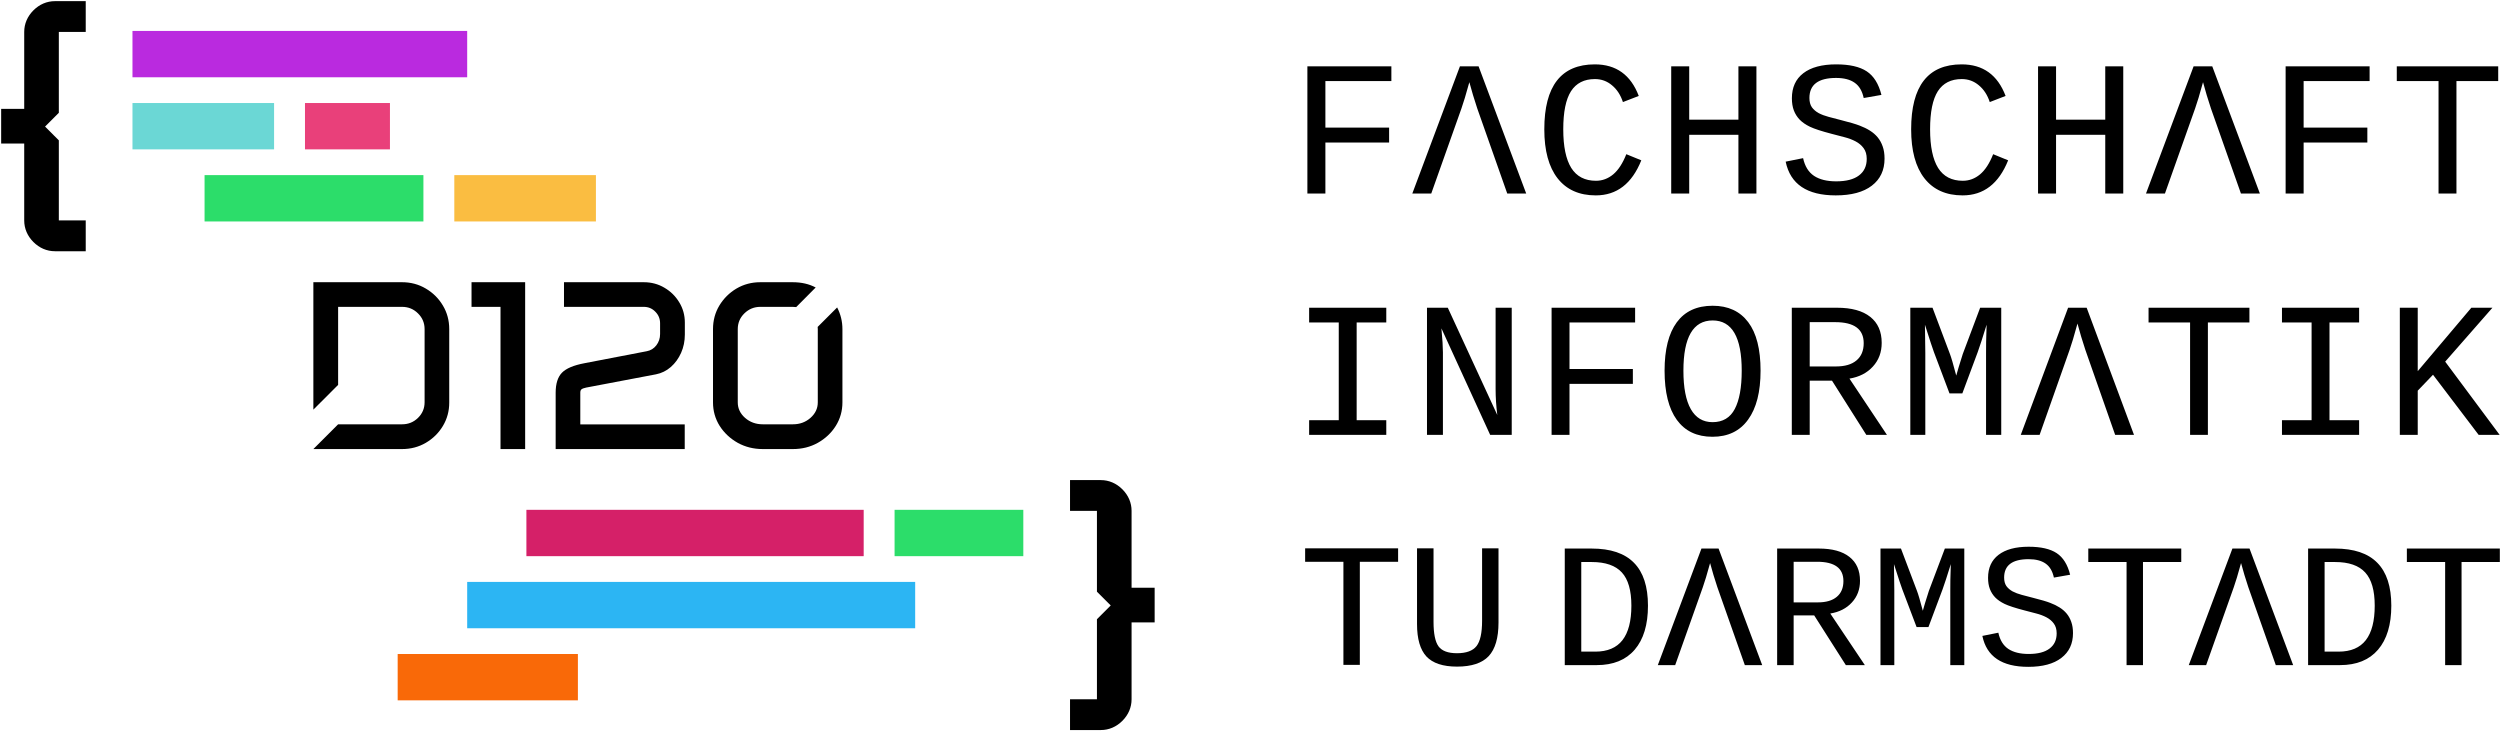
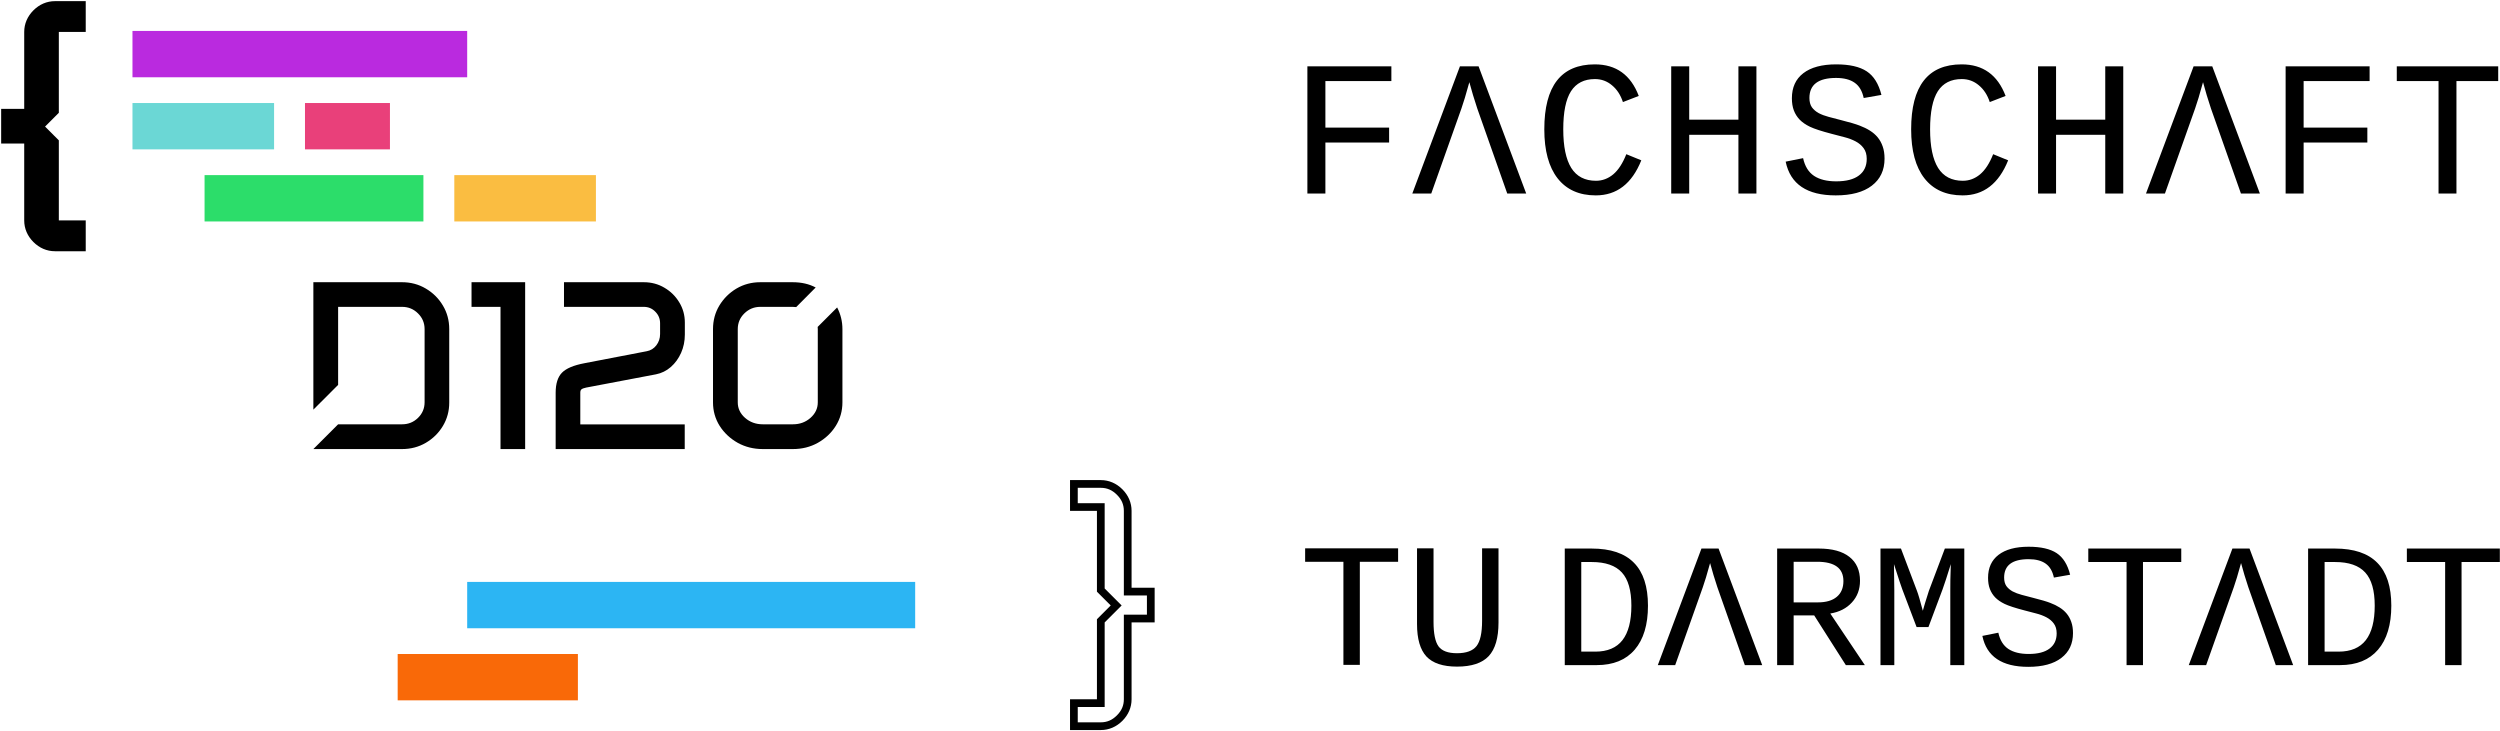
<svg xmlns="http://www.w3.org/2000/svg" width="971" height="284" viewBox="0 0 971 284" fill="none">
  <path d="M640.071 235.24C640.071 242.645 638.348 248.35 634.903 252.355C631.48 256.338 626.569 258.329 620.17 258.329H607.753V213.057H618.19C625.551 213.057 631.032 214.903 634.635 218.594C638.259 222.263 640.071 227.812 640.071 235.24ZM633.628 235.24C633.628 229.333 632.397 225.038 629.936 222.353C627.475 219.646 623.571 218.292 618.224 218.292H614.163V253.094H619.6C624.343 253.094 627.867 251.606 630.171 248.63C632.476 245.654 633.628 241.191 633.628 235.24ZM684.437 258.329H677.692L667.02 228.058C665.946 224.836 665.006 221.715 664.201 218.695C663.015 223.013 662.075 226.134 661.382 228.058L650.642 258.329H643.897L660.845 213.057H667.489L684.437 258.329ZM716.923 258.329L704.64 239.032H696.653V258.329H690.243V213.057H706.419C711.632 213.057 715.603 214.142 718.332 216.312C721.062 218.46 722.426 221.547 722.426 225.575C722.426 228.908 721.375 231.716 719.272 233.998C717.191 236.28 714.395 237.712 710.882 238.294L724.306 258.329H716.923ZM715.983 225.675C715.983 220.686 712.582 218.192 705.781 218.192H696.653V233.965H706.049C709.249 233.965 711.699 233.249 713.399 231.817C715.122 230.385 715.983 228.338 715.983 225.675ZM757.496 258.329V229.199C757.496 226.179 757.53 223.93 757.597 222.454L757.697 219.098C756.265 223.706 755.203 226.962 754.509 228.863L749.005 243.563H744.408L738.837 228.863C738.434 227.834 737.36 224.579 735.615 219.098L735.749 229.199V258.329H730.38V213.057H738.333L744.542 229.468C745.012 230.653 745.772 233.237 746.824 237.22L747.697 234.199L749.173 229.501L755.382 213.057H762.933V258.329H757.496ZM805.151 245.912C805.151 250.028 803.641 253.239 800.62 255.543C797.622 257.848 793.338 259 787.767 259C777.543 259 771.603 254.995 769.947 246.986L776.155 245.744C776.782 248.63 778.079 250.733 780.048 252.053C782.017 253.351 784.646 254 787.935 254C791.492 254 794.188 253.306 796.023 251.919C797.88 250.532 798.808 248.563 798.808 246.012C798.808 244.446 798.439 243.171 797.701 242.187C796.985 241.202 796.034 240.397 794.848 239.77C793.662 239.144 792.32 238.64 790.821 238.26C789.344 237.857 787.845 237.466 786.324 237.086C782.722 236.146 780.149 235.307 778.605 234.569C777.084 233.83 775.865 232.991 774.947 232.052C774.03 231.09 773.336 229.993 772.867 228.763C772.397 227.532 772.162 226.089 772.162 224.434C772.162 220.563 773.515 217.587 776.223 215.507C778.952 213.404 782.856 212.352 787.935 212.352C792.678 212.352 796.302 213.18 798.808 214.836C801.314 216.491 803.059 219.288 804.043 223.225L797.734 224.333C797.197 221.827 796.123 220.015 794.513 218.896C792.902 217.755 790.698 217.185 787.901 217.185C781.57 217.185 778.404 219.567 778.404 224.333C778.404 225.675 778.695 226.772 779.276 227.622C779.881 228.45 780.686 229.143 781.693 229.702C782.722 230.239 783.908 230.687 785.25 231.045C786.615 231.403 788.069 231.783 789.613 232.186C792.723 232.969 794.96 233.629 796.325 234.166C797.69 234.68 798.898 235.273 799.949 235.945C801.023 236.616 801.94 237.41 802.701 238.327C803.462 239.245 804.055 240.318 804.48 241.549C804.927 242.78 805.151 244.234 805.151 245.912ZM832.334 218.292V258.329H825.958V218.292H811.091V213.057H847.201V218.292H832.334ZM890.661 258.329H883.915L873.243 228.058C872.169 224.836 871.23 221.715 870.424 218.695C869.239 223.013 868.299 226.134 867.605 228.058L856.866 258.329H850.121L867.068 213.057H873.713L890.661 258.329ZM928.785 235.24C928.785 242.645 927.062 248.35 923.616 252.355C920.193 256.338 915.282 258.329 908.884 258.329H896.467V213.057H906.904C914.264 213.057 919.746 214.903 923.348 218.594C926.972 222.263 928.785 227.812 928.785 235.24ZM922.341 235.24C922.341 229.333 921.111 225.038 918.65 222.353C916.188 219.646 912.284 218.292 906.937 218.292H902.876V253.094H908.313C913.056 253.094 916.58 251.606 918.884 248.63C921.189 245.654 922.341 241.191 922.341 235.24ZM956.068 218.292V258.329H949.692V218.292H934.825V213.057H970.935V218.292H956.068Z" fill="black" />
  <path d="M528.157 218.204V258.241H521.781V218.204H506.914V212.969H543.024V218.204H528.157ZM582.02 241.797C582.02 247.77 580.745 252.122 578.195 254.852C575.644 257.559 571.55 258.912 565.912 258.912C560.453 258.912 556.493 257.603 554.032 254.986C551.593 252.346 550.374 248.151 550.374 242.401V212.969H556.784V241.528C556.784 246.093 557.432 249.269 558.73 251.059C560.05 252.827 562.433 253.711 565.878 253.711C569.48 253.711 572.008 252.793 573.463 250.959C574.917 249.124 575.644 245.835 575.644 241.092V212.969H582.02V241.797Z" fill="black" />
-   <path d="M508.467 119.522H538.431V125.233H526.926V163.198H538.431V168.909H508.467V163.198H519.972V125.233H508.467V119.522ZM578.781 168.909L559.849 127.54C560.237 131.738 560.431 134.837 560.431 136.839V168.909H554.242V119.522H562.324L581.548 161.185C581.111 157.67 580.893 154.326 580.893 151.153V119.522H587.155V168.909H578.781ZM609.592 125.233V143.319H634.204V149.103H609.592V168.909H602.638V119.522H635.078V125.233H609.592ZM683.802 143.978C683.802 152.203 682.188 158.536 678.96 162.979C675.756 167.421 671.144 169.642 665.125 169.642C659.081 169.642 654.469 167.457 651.289 163.088C648.11 158.72 646.52 152.349 646.52 143.978C646.52 135.753 648.098 129.492 651.253 125.197C654.408 120.901 659.056 118.753 665.197 118.753C671.193 118.753 675.792 120.876 678.996 125.123C682.2 129.346 683.802 135.631 683.802 143.978ZM676.484 143.978C676.484 130.969 672.722 124.464 665.197 124.464C657.624 124.464 653.838 130.969 653.838 143.978C653.838 150.568 654.797 155.547 656.714 158.915C658.632 162.283 661.447 163.967 665.161 163.967C669.117 163.967 671.994 162.259 673.79 158.842C675.586 155.425 676.484 150.47 676.484 143.978ZM724.88 168.909L711.555 147.858H702.89V168.909H695.936V119.522H713.485C719.14 119.522 723.448 120.706 726.409 123.073C729.371 125.416 730.851 128.784 730.851 133.178C730.851 136.814 729.71 139.877 727.429 142.367C725.172 144.856 722.138 146.418 718.327 147.053L732.89 168.909H724.88ZM723.861 133.287C723.861 127.845 720.172 125.123 712.793 125.123H702.89V142.33H713.084C716.555 142.33 719.213 141.549 721.057 139.987C722.926 138.425 723.861 136.192 723.861 133.287ZM771.384 168.909V137.132C771.384 133.837 771.42 131.384 771.493 129.773L771.602 126.112C770.048 131.14 768.895 134.691 768.143 136.765L762.172 152.801H757.184L751.14 136.765C750.703 135.643 749.538 132.091 747.645 126.112L747.791 137.132V168.909H741.965V119.522H750.594L757.33 137.424C757.839 138.718 758.665 141.537 759.805 145.881L760.752 142.587L762.354 137.461L769.09 119.522H777.281V168.909H771.384ZM828.846 168.909H821.528L809.95 135.887C808.785 132.372 807.765 128.967 806.891 125.672C805.605 130.383 804.586 133.788 803.833 135.887L792.182 168.909H784.864L803.251 119.522H810.459L828.846 168.909ZM857.545 125.233V168.909H850.628V125.233H834.499V119.522H873.674V125.233H857.545ZM886.317 119.522H916.282V125.233H904.776V163.198H916.282V168.909H886.317V163.198H897.822V125.233H886.317V119.522ZM962.712 168.909L944.981 145.552L939.046 151.739V168.909H932.092V119.522H939.046V144.161L959.872 119.522H968.064L949.714 140.463L970.867 168.909H962.712Z" fill="black" />
  <path d="M514.781 31.48V49.566H539.53V55.35H514.781V75.156H507.788V25.769H540.408V31.48H514.781ZM592.771 75.156H585.412L573.77 42.134C572.599 38.619 571.574 35.214 570.695 31.919C569.401 36.63 568.376 40.035 567.62 42.134L555.904 75.156H548.546L567.034 25.769H574.283L592.771 75.156ZM607.169 50.225C607.169 56.888 608.206 61.891 610.281 65.235C612.38 68.554 615.577 70.214 619.873 70.214C622.338 70.214 624.571 69.384 626.572 67.724C628.574 66.04 630.27 63.429 631.661 59.89L637.482 62.269C633.846 71.349 627.951 75.888 619.799 75.888C613.38 75.888 608.438 73.68 604.972 69.262C601.531 64.844 599.81 58.498 599.81 50.225C599.81 33.408 606.351 25 619.433 25C627.707 25 633.394 29.088 636.494 37.264L630.343 39.644C629.44 36.886 628.025 34.714 626.096 33.127C624.193 31.517 621.984 30.711 619.47 30.711C615.296 30.711 612.197 32.285 610.171 35.434C608.169 38.583 607.169 43.513 607.169 50.225ZM675.201 75.156V52.348H656.09V75.156H649.098V25.769H656.09V46.49H675.201V25.769H682.193V75.156H675.201ZM731.957 61.61C731.957 66.101 730.309 69.604 727.014 72.118C723.744 74.632 719.07 75.888 712.993 75.888C701.839 75.888 695.359 71.52 693.552 62.782L700.325 61.427C701.009 64.576 702.424 66.87 704.572 68.31C706.72 69.726 709.588 70.434 713.176 70.434C717.056 70.434 719.997 69.677 721.999 68.164C724.025 66.65 725.037 64.503 725.037 61.72C725.037 60.012 724.635 58.621 723.829 57.547C723.048 56.473 722.011 55.594 720.717 54.911C719.424 54.227 717.959 53.678 716.324 53.263C714.713 52.824 713.078 52.397 711.418 51.982C707.489 50.957 704.682 50.041 702.998 49.236C701.338 48.431 700.008 47.515 699.007 46.49C698.007 45.441 697.25 44.245 696.737 42.903C696.225 41.56 695.969 39.986 695.969 38.18C695.969 33.957 697.445 30.711 700.399 28.441C703.376 26.147 707.635 25 713.176 25C718.35 25 722.304 25.903 725.037 27.709C727.771 29.515 729.675 32.566 730.749 36.862L723.866 38.07C723.28 35.336 722.109 33.359 720.351 32.139C718.594 30.894 716.19 30.272 713.139 30.272C706.232 30.272 702.778 32.871 702.778 38.07C702.778 39.534 703.096 40.73 703.73 41.658C704.389 42.561 705.268 43.317 706.366 43.928C707.489 44.513 708.782 45.002 710.247 45.392C711.736 45.782 713.322 46.197 715.006 46.637C718.399 47.491 720.839 48.211 722.328 48.797C723.817 49.358 725.135 50.005 726.282 50.737C727.454 51.469 728.454 52.336 729.284 53.337C730.114 54.337 730.761 55.509 731.225 56.851C731.713 58.194 731.957 59.78 731.957 61.61ZM749.649 50.225C749.649 56.888 750.687 61.891 752.761 65.235C754.86 68.554 758.058 70.214 762.353 70.214C764.818 70.214 767.052 69.384 769.053 67.724C771.054 66.04 772.751 63.429 774.142 59.89L779.963 62.269C776.326 71.349 770.432 75.888 762.28 75.888C755.861 75.888 750.919 73.68 747.453 69.262C744.011 64.844 742.291 58.498 742.291 50.225C742.291 33.408 748.832 25 761.914 25C770.188 25 775.875 29.088 778.974 37.264L772.824 39.644C771.921 36.886 770.505 34.714 768.577 33.127C766.673 31.517 764.464 30.711 761.951 30.711C757.777 30.711 754.677 32.285 752.651 35.434C750.65 38.583 749.649 43.513 749.649 50.225ZM817.681 75.156V52.348H798.571V75.156H791.578V25.769H798.571V46.49H817.681V25.769H824.674V75.156H817.681ZM877.732 75.156H870.374L858.732 42.134C857.56 38.619 856.535 35.214 855.656 31.919C854.363 36.63 853.338 40.035 852.581 42.134L840.866 75.156H833.507L851.995 25.769H859.244L877.732 75.156ZM894.729 31.48V49.566H919.478V55.35H894.729V75.156H887.737V25.769H920.357V31.48H894.729ZM954.085 31.48V75.156H947.129V31.48H930.91V25.769H970.303V31.48H954.085Z" fill="black" />
  <path d="M224.454 254.014H154.454V272.014H224.454V254.014Z" fill="#F96908" />
  <path d="M355.454 226.014H181.454V244.014H355.454V226.014Z" fill="#2CB5F3" />
-   <path d="M397.454 198.014H347.454V216.014H397.454V198.014Z" fill="#2CDD6A" />
-   <path d="M335.454 198.014H204.454V216.014H335.454V198.014Z" fill="#D52068" />
  <path d="M231.454 68.014H176.454V86.014H231.454V68.014Z" fill="#FABD41" />
  <path d="M164.454 68.014H79.454V86.014H164.454V68.014Z" fill="#2CDD6A" />
  <path d="M151.454 40.014H118.454V58.014H151.454V40.014Z" fill="#E9407A" />
  <path d="M106.454 40.014H51.454V58.014H106.454V40.014Z" fill="#6BD7D5" />
  <path d="M181.454 12.014H51.454V30.014H181.454V12.014Z" fill="#BA2ADF" />
  <path d="M31.8 96.079H21.352C18.566 96.079 16.128 95.033 14.039 92.941C11.949 90.849 10.904 88.409 10.904 85.62V54.243H1.949V43.784H10.904V12.408C10.904 9.619 11.949 7.178 14.039 5.087C16.128 2.995 18.566 1.949 21.352 1.949H31.8V10.914H21.352V43.187L15.382 49.163L21.352 55.14V87.114H31.8V96.079Z" fill="black" />
  <path d="M21.352 0.448C18.191 0.448 15.304 1.697 12.979 4.024C10.654 6.352 9.405 9.244 9.405 12.408V42.283H0.451V55.743H9.405V85.621C9.405 88.785 10.654 91.674 12.979 94.002C15.304 96.33 18.191 97.58 21.352 97.58H33.298V85.613H22.851V54.518L17.502 49.164L22.851 43.809V12.414H33.298V0.448H21.352ZM21.352 3.45H30.3V9.412H19.852V42.565L13.262 49.164L19.852 55.761V88.614H30.3V94.578H21.352C18.94 94.578 16.953 93.736 15.099 91.88C13.245 90.024 12.403 88.034 12.403 85.621V52.742H3.449V45.285H12.403V12.408C12.403 9.994 13.245 8.005 15.099 6.149C16.953 4.293 18.94 3.45 21.352 3.45Z" fill="black" />
-   <path d="M417.099 273.091H427.552V241.133L433.525 235.16L427.552 229.187V196.931H417.099V187.971H427.552C430.34 187.971 432.779 189.016 434.869 191.107C436.96 193.197 438.005 195.637 438.005 198.424V229.784H446.965V240.237H438.005V271.597C438.005 274.385 436.96 276.824 434.869 278.915C432.779 281.005 430.34 282.051 427.552 282.051H417.099V273.091Z" fill="black" />
  <path d="M415.598 186.47V198.431H426.051V229.808L431.405 235.16L426.051 240.511V271.591H415.598V283.55H427.551C430.714 283.55 433.604 282.302 435.93 279.976C438.257 277.65 439.504 274.76 439.504 271.597V241.738H448.465V228.285H439.504V198.423C439.504 195.261 438.257 192.373 435.93 190.046C433.604 187.72 430.714 186.47 427.551 186.47H415.598ZM418.598 189.47H427.551C429.964 189.47 431.954 190.313 433.809 192.167C435.664 194.022 436.504 196.011 436.504 198.423V231.285H445.465V238.738H436.504V271.597C436.504 274.01 435.664 275.998 433.809 277.853C431.954 279.708 429.964 280.55 427.551 280.55H418.598V274.591H429.051V241.755L435.647 235.16L429.051 228.566V195.431H418.598V189.47Z" fill="black" />
  <path d="M131.326 149.488C131.326 149.488 128.121 152.693 121.71 159.104V109.612H156.163C159.536 109.612 162.604 110.432 165.369 112.073C168.164 113.713 170.382 115.916 172.023 118.681C173.663 121.415 174.484 124.468 174.484 127.841C174.484 146.86 174.484 156.369 174.484 156.369C174.484 159.681 173.663 162.704 172.023 165.438C170.382 168.173 168.164 170.36 165.369 172.001C162.604 173.611 159.536 174.416 156.163 174.416C133.195 174.416 121.71 174.416 121.71 174.416C121.71 174.416 124.916 171.211 131.326 164.8H156.163C158.594 164.8 160.66 163.965 162.361 162.294C164.063 160.623 164.913 158.602 164.913 156.233C164.913 137.305 164.913 127.841 164.913 127.841C164.913 125.441 164.063 123.405 162.361 121.734C160.66 120.033 158.594 119.182 156.163 119.182C156.163 119.182 147.884 119.182 131.326 119.182V149.488ZM183.143 109.612H203.969V174.416H194.399V119.182H183.143V109.612ZM215.818 152.541C215.818 149.017 216.639 146.419 218.279 144.748C219.92 143.077 222.852 141.847 227.075 141.057L251.228 136.409C252.717 136.135 253.948 135.376 254.92 134.13C255.892 132.854 256.378 131.396 256.378 129.755V125.562C256.378 123.8 255.755 122.296 254.51 121.05C253.294 119.805 251.806 119.182 250.043 119.182H219.054V109.612H250.043C252.991 109.612 255.664 110.326 258.064 111.754C260.464 113.151 262.379 115.035 263.806 117.405C265.265 119.774 265.994 122.402 265.994 125.289V129.937C265.994 132.489 265.508 134.859 264.536 137.047C263.563 139.234 262.227 141.072 260.525 142.561C258.854 144.019 256.94 144.961 254.783 145.386L227.667 150.536C226.786 150.718 226.178 150.946 225.844 151.22C225.54 151.463 225.389 151.888 225.389 152.496V164.846H265.948V174.416H215.818V152.541ZM325.148 119.41C326.515 122.053 327.198 124.863 327.198 127.841C327.198 146.799 327.198 156.278 327.198 156.278C327.198 159.62 326.332 162.674 324.601 165.438C322.869 168.173 320.545 170.36 317.628 172.001C314.742 173.611 311.521 174.416 307.967 174.416C300.158 174.416 296.254 174.416 296.254 174.416C292.7 174.416 289.464 173.611 286.547 172.001C283.631 170.36 281.291 168.173 279.529 165.438C277.797 162.674 276.931 159.62 276.931 156.278C276.931 137.32 276.931 127.841 276.931 127.841C276.931 124.468 277.752 121.415 279.392 118.681C281.063 115.916 283.281 113.713 286.046 112.073C288.841 110.432 291.925 109.612 295.297 109.612C303.683 109.612 307.875 109.612 307.875 109.612C311.278 109.612 314.256 110.295 316.808 111.662C316.808 111.662 314.286 114.199 309.243 119.273C308.817 119.212 308.361 119.182 307.875 119.182C299.49 119.182 295.297 119.182 295.297 119.182C292.897 119.182 290.831 120.033 289.099 121.734C287.398 123.405 286.547 125.441 286.547 127.841C286.547 146.799 286.547 156.278 286.547 156.278C286.547 158.618 287.489 160.623 289.373 162.294C291.287 163.965 293.581 164.8 296.254 164.8C304.062 164.8 307.967 164.8 307.967 164.8C310.64 164.8 312.919 163.965 314.802 162.294C316.686 160.623 317.628 158.618 317.628 156.278C317.628 137.32 317.628 127.841 317.628 127.841C317.628 127.537 317.613 127.248 317.582 126.975C317.582 126.975 317.597 126.96 317.628 126.929L325.148 119.41Z" fill="black" />
</svg>